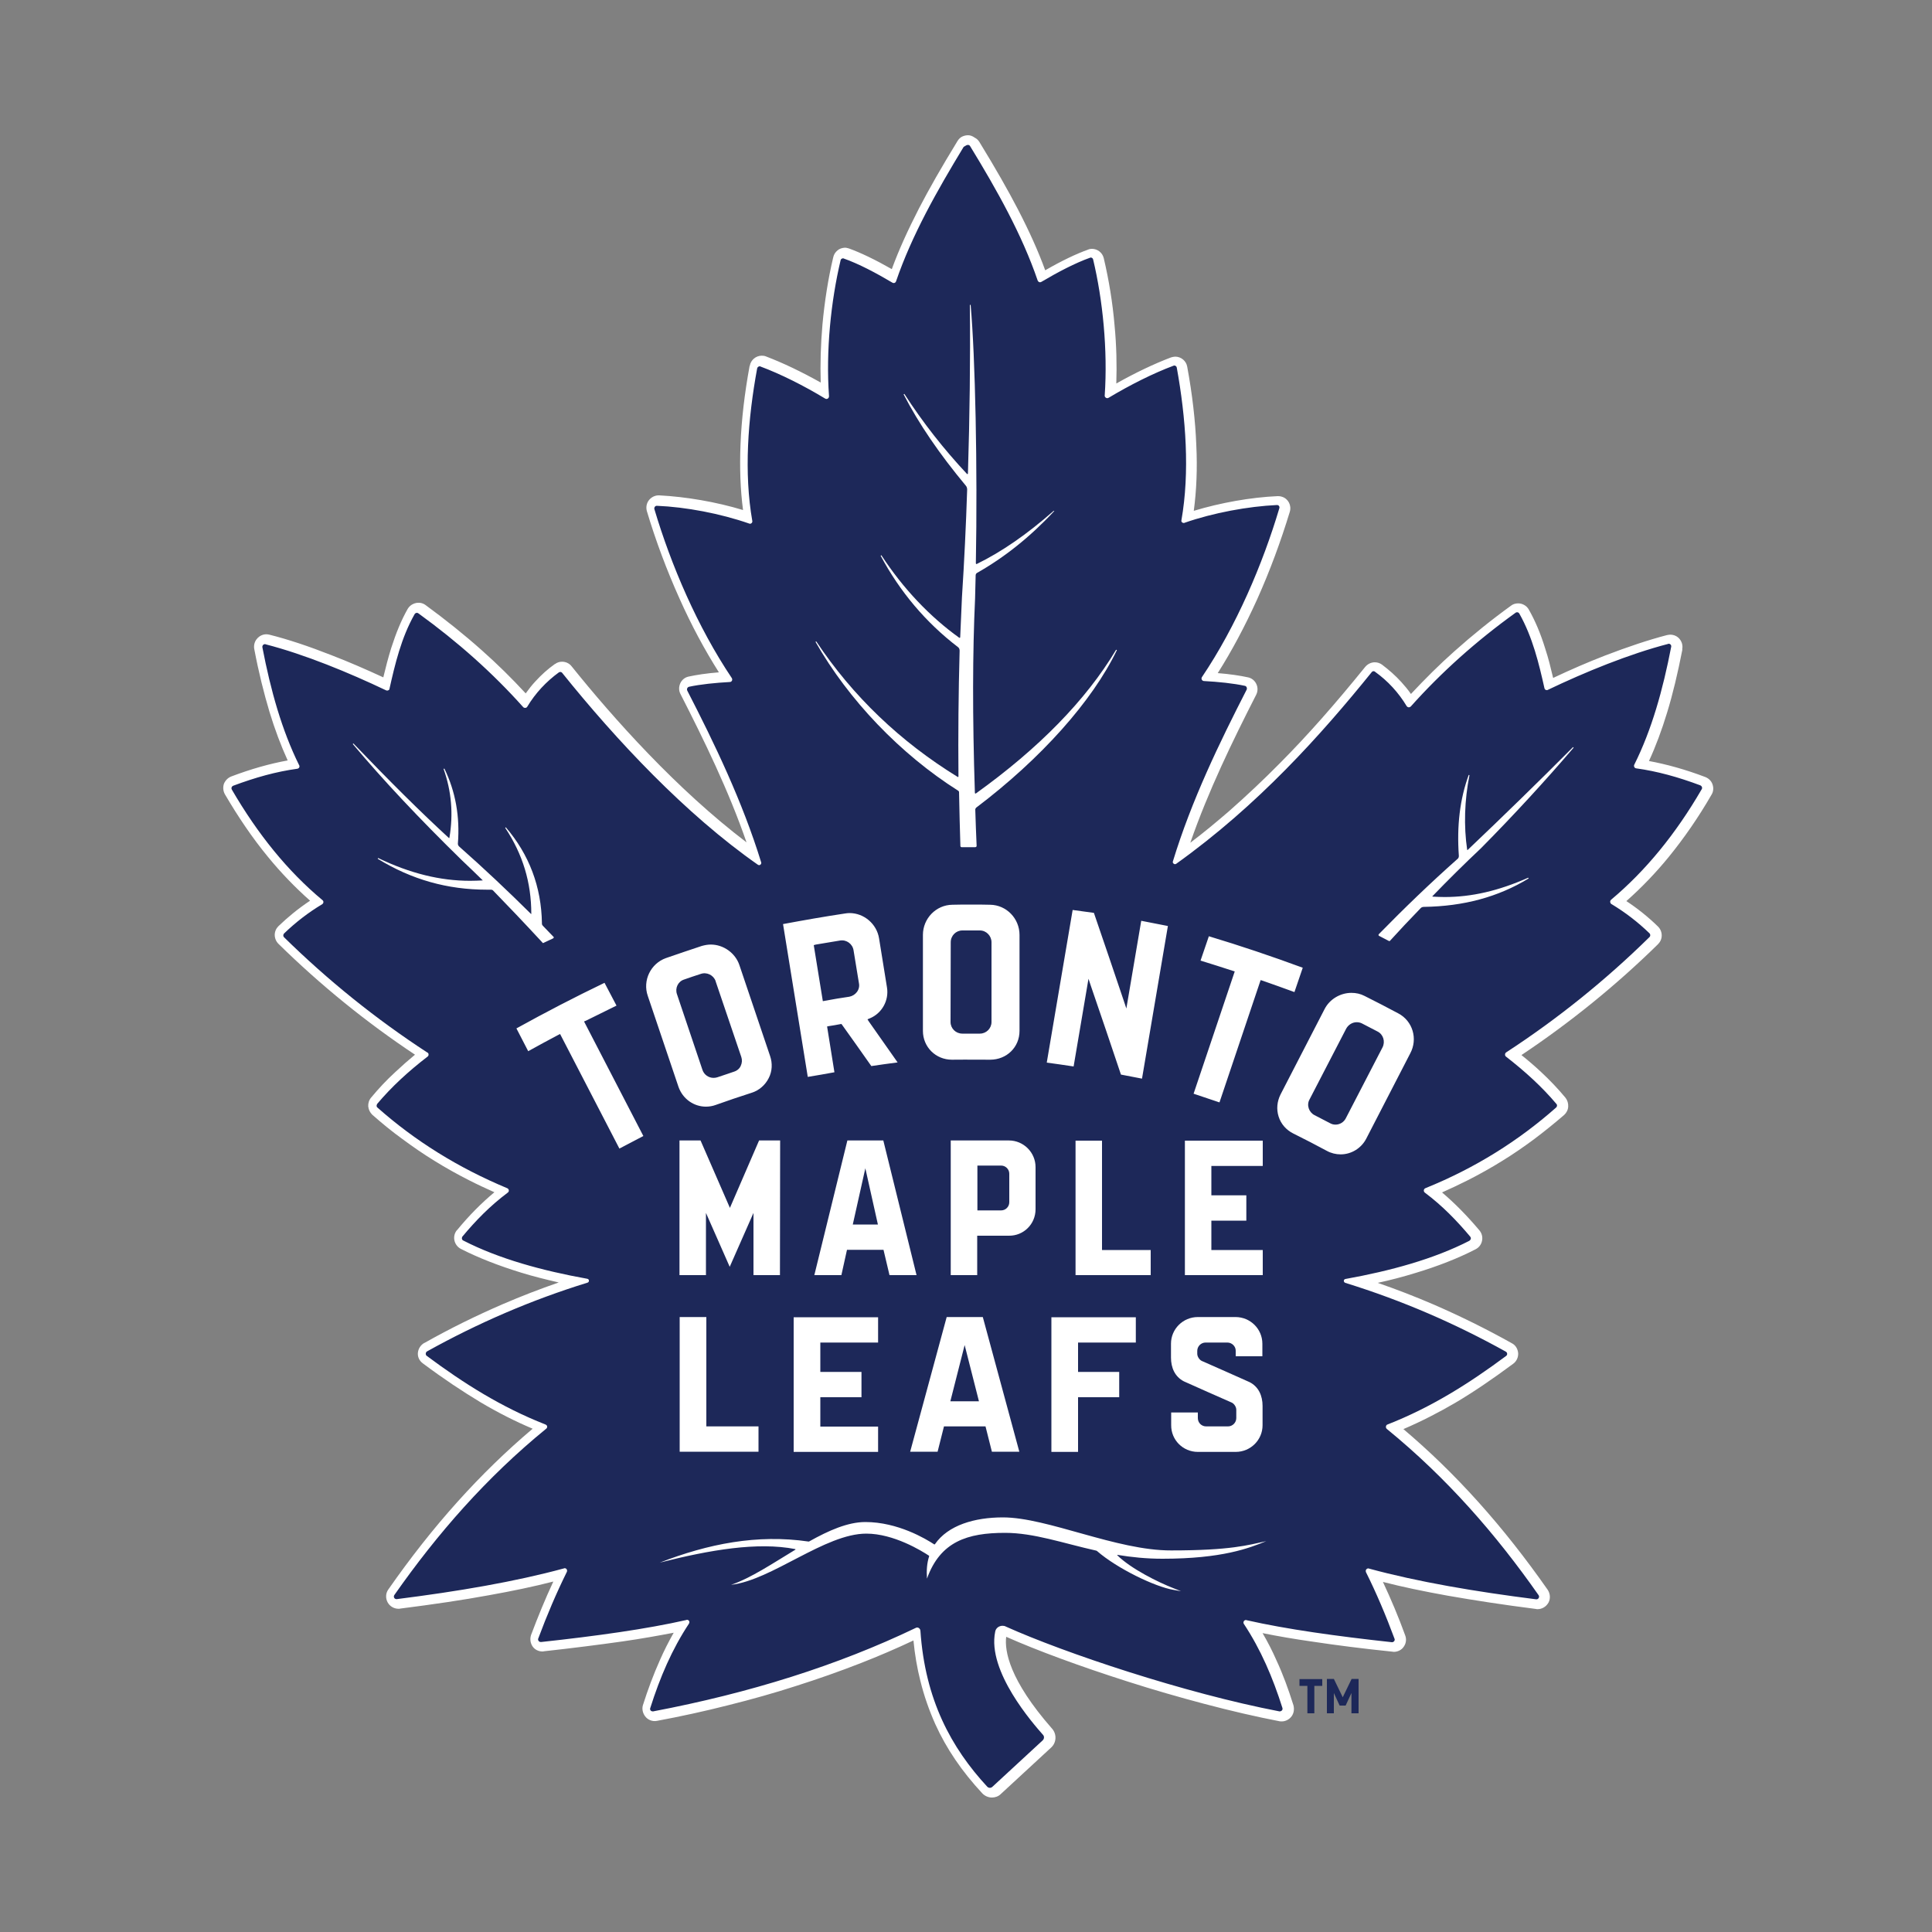
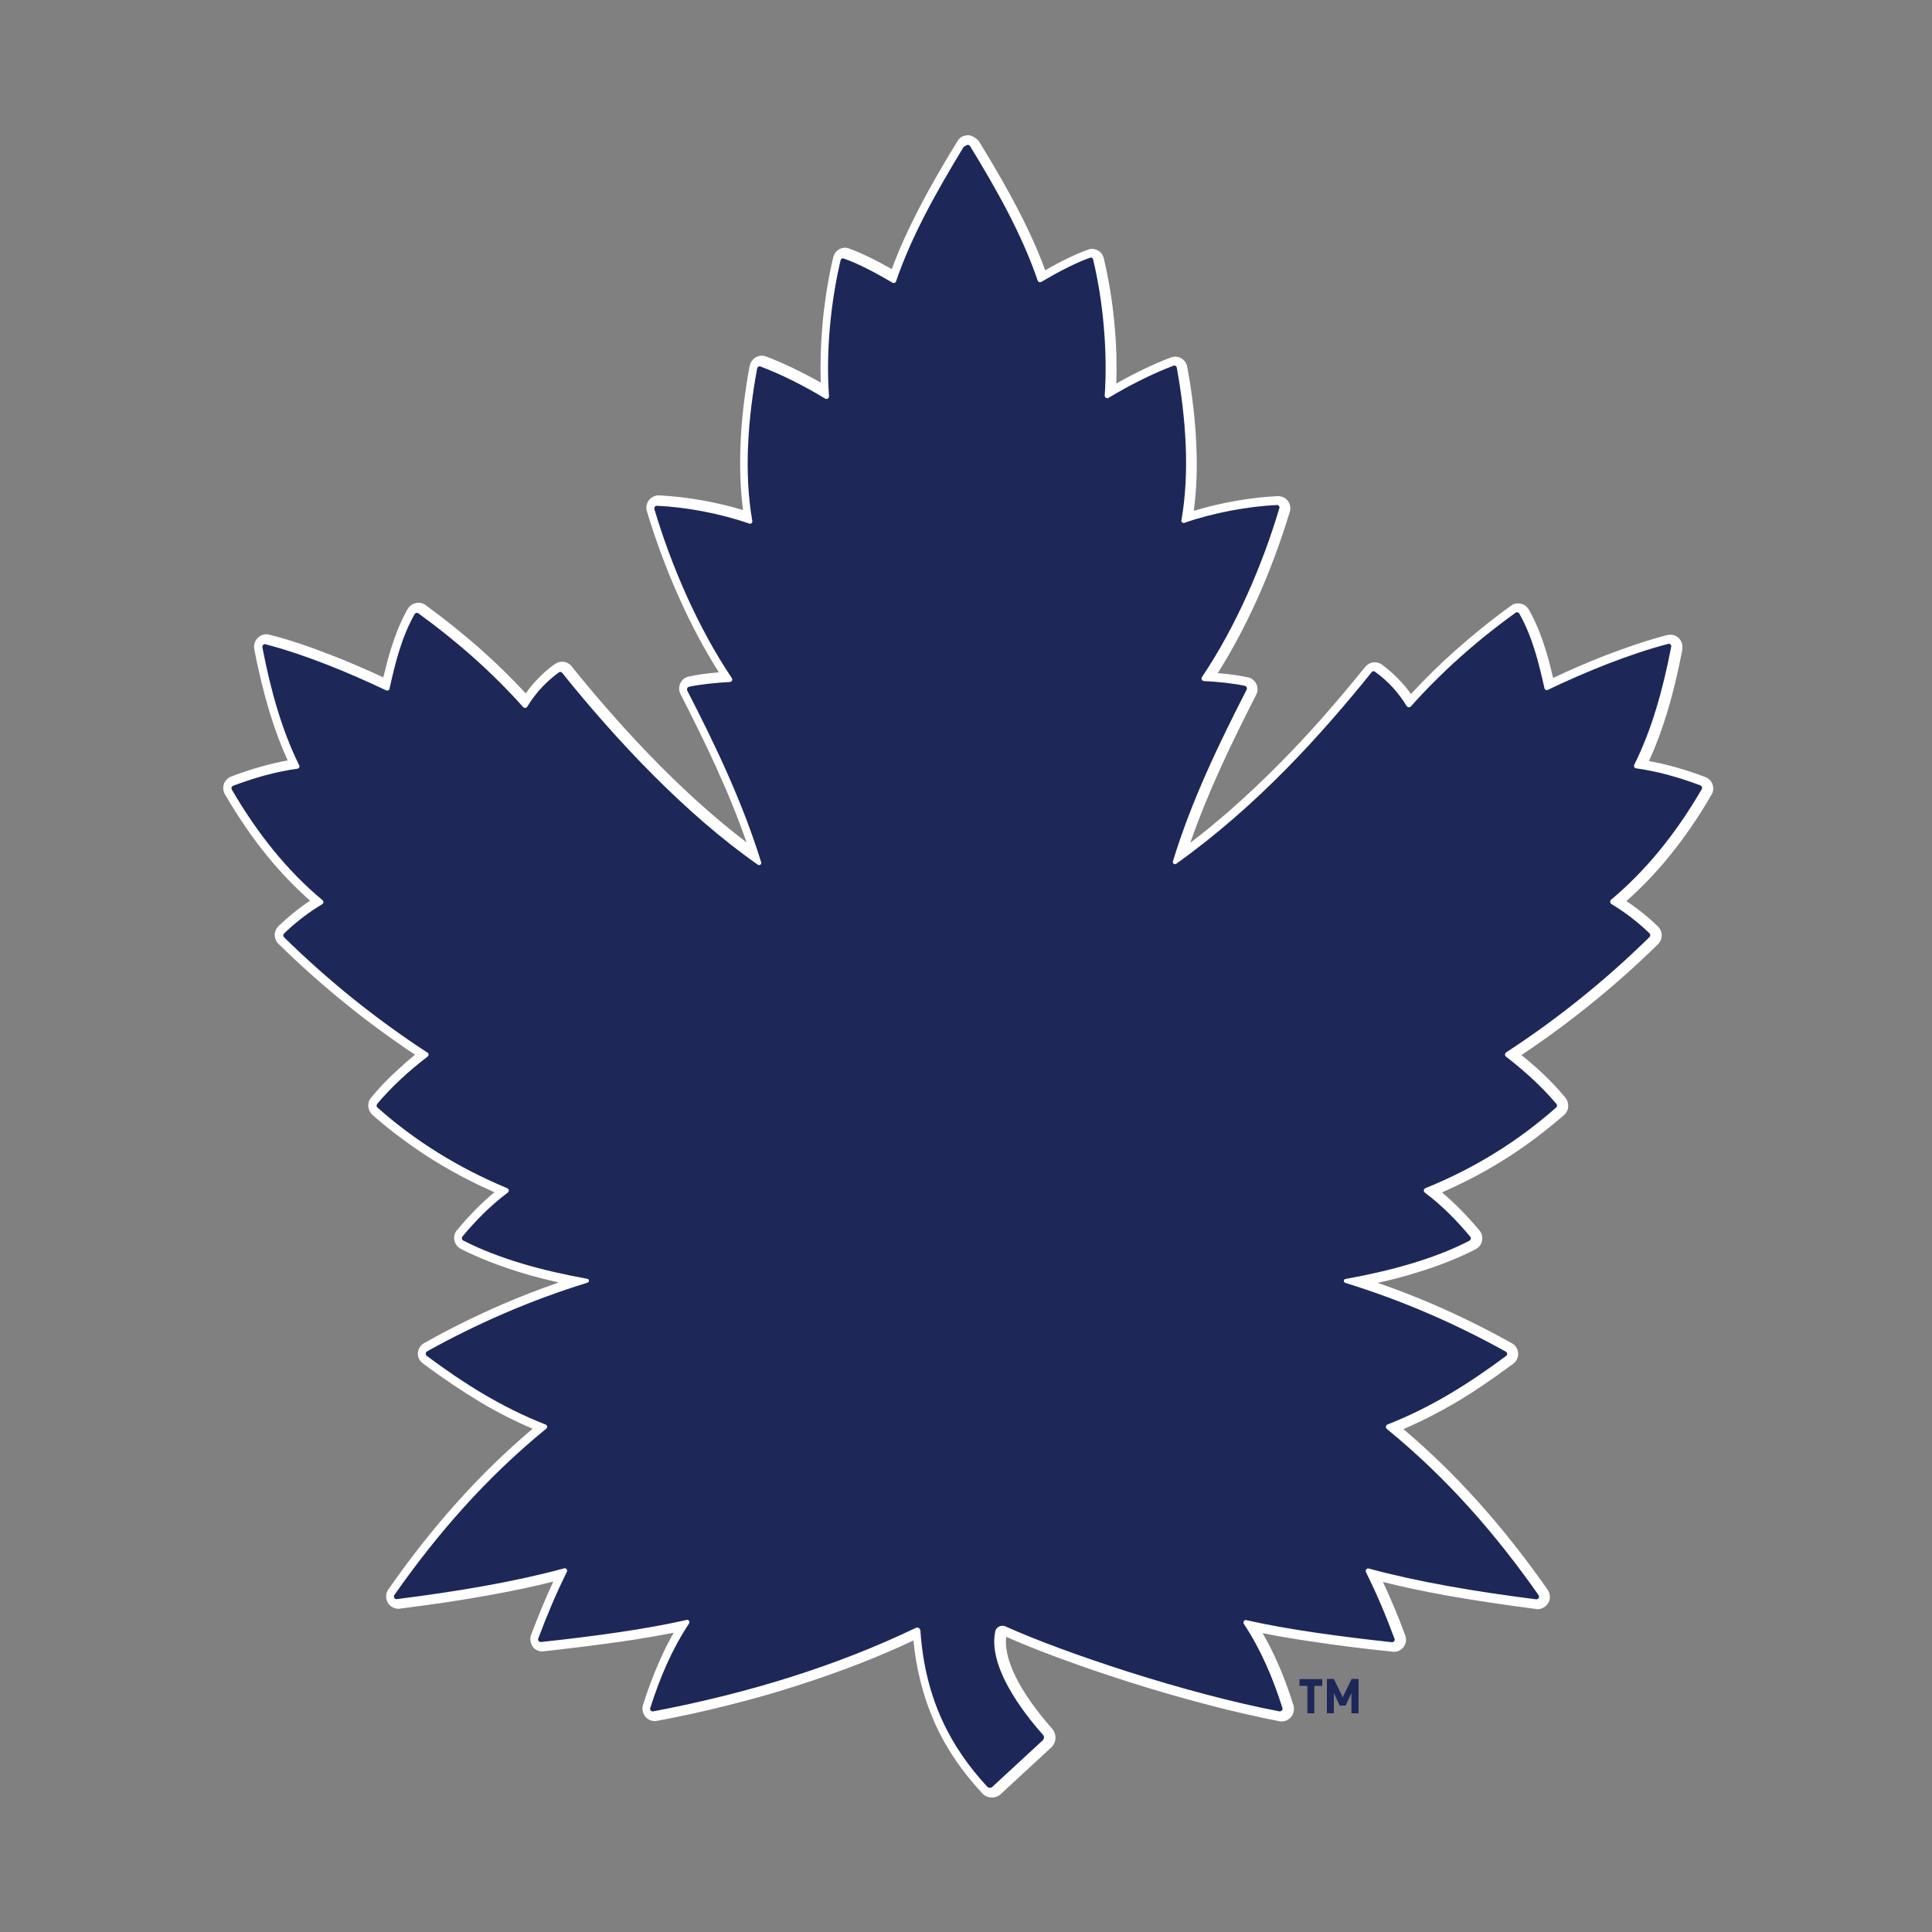
<svg xmlns="http://www.w3.org/2000/svg" version="1.1" id="Layer_1" x="0px" y="0px" viewBox="0 0 1000 1000" style="enable-background:new 0 0 1000 1000;" xml:space="preserve">
  <rect x="0" y="0" width="1000" height="1000" fill="#808080" stroke="none" />
  <style type="text/css">
	.st0{fill:#1D2859;}
	.st1{fill:#FFFFFF;}
</style>
  <g>
-     <path class="st0" d="M518.1,603.4h-12.3v23.1h12.3c2.3,0,4.2-1.9,4.2-4.2v-14.7C522.4,605.4,520.5,603.5,518.1,603.4   C518.2,603.4,518.1,603.4,518.1,603.4L518.1,603.4z M427,517.9c4.2-0.7,8.4-1.4,12.6-2.1c1.6-0.3,3-1.1,3.9-2.4   c1-1.3,1.3-2.9,1.1-4.5l-2.8-17.1c-0.6-3.3-3.6-5.5-6.9-5.1c-4.2,0.6-8.4,1.3-12.6,2.1l-1,0.2l4.7,29L427,517.9L427,517.9z    M498.2,535.1h9.1c3.3,0,6-2.7,6-6v-41.3c0-3.4-2.7-6.1-6-6.1h-9.1c-3.4,0-6,2.8-6,6.1v41.3C492.1,532.4,494.8,535.1,498.2,535.1   L498.2,535.1z M499.3,696.2l-7.4,29.1h14.8L499.3,696.2L499.3,696.2z M441.4,633.8h13.1l-6.5-29L441.4,633.8L441.4,633.8z    M713,533.9c-2.7-1.4-5.4-2.8-8.1-4.2c-0.8-0.4-1.8-0.6-2.7-0.6c-2.3,0-4.4,1.3-5.4,3.3l-19,36.7c-0.7,1.4-0.9,3-0.4,4.6   s1.5,2.8,3,3.5c2.7,1.4,5.4,2.8,8,4.2c0.9,0.4,1.8,0.7,2.8,0.7c2.2,0,4.3-1.2,5.3-3.2l19-36.7C717.1,539.1,716,535.4,713,533.9   L713,533.9z" />
    <path class="st0" d="M513.2,927.6c-1.2,0-2.4-0.5-3.2-1.4c-10.3-11.1-18.1-22.6-23.8-35.2c-3.2-7-5.7-14.4-7.6-21.9   c-1.9-8-3.2-16.1-3.8-24.2c-19.8,9.4-41.1,17.8-63.6,24.9c-22.5,7.1-46.7,13.2-71.8,18c-0.2,0.1-0.5,0.1-0.7,0.1   c-1.2,0-2.4-0.6-3.1-1.6c-0.7-1-0.9-2.2-0.6-3.4c5.2-16.4,11.1-29.8,18.7-41.8c-18.2,3.9-42,7.5-72.5,10.8h-0.4   c-1.3,0-2.4-0.6-3.1-1.7c-0.7-1-0.9-2.3-0.5-3.5c4-11,8.6-21.8,13.7-32.3c-22.5,6-49.3,10.8-84.1,15.3c-0.2,0-0.3,0.1-0.5,0.1   c-2.1,0-3.9-1.8-3.8-3.9c0-0.8,0.2-1.5,0.7-2.2c23.8-34.1,49.2-62,77.5-85.3c-19.4-7.8-38-18.6-60.1-35c-1.1-0.8-1.7-2-1.5-3.4   c0.1-1.3,0.8-2.4,2-3.1c24.8-13.9,50.9-25.3,77.9-34c-24.1-4.7-43.4-10.9-59-19c-1.1-0.4-1.8-1.4-2-2.6c-0.2-1.1,0.1-2.3,0.8-3.3   c7.4-8.9,14.5-15.9,22.3-22c-12-5-23.6-10.9-34.7-17.8c-11.2-7-21.8-14.9-31.7-23.6c-1.6-1.4-1.8-3.8-0.4-5.4   c6.8-8.1,15-15.9,25.2-23.9c-12.9-8.5-25.4-17.6-37.5-27.3c-12.4-10-24.4-20.6-35.7-31.8c-0.7-0.7-1.1-1.7-1.1-2.8   c0-1,0.4-2,1.1-2.7c5.7-5.6,12-10.5,18.8-14.7c-8.7-7.5-16.8-15.8-24.1-24.8c-7.8-9.5-15.2-20.3-22-32c-0.5-1-0.6-2.2-0.3-3.3   c0.4-1.1,1.2-1.9,2.3-2.4c11.4-4.3,21.9-7.1,32.1-8.7c-7.9-16.2-13.8-35.4-18.6-60.1c-0.2-1.1,0.1-2.3,0.8-3.2   c0.7-0.9,1.8-1.4,2.9-1.4c0.3,0,0.6,0.1,1,0.1h0.1c23.1,6,47.8,17,61.4,23.4c3-13.3,6.5-26.2,13-37.7c0.7-1.2,2-2,3.4-2   c0.8,0,1.6,0.3,2.2,0.7c10.1,7.3,19.7,15.1,29,23.3c8.6,7.7,16.8,15.9,24.5,24.4c4.3-6.7,9.8-12.5,16.2-17.1   c0.7-0.5,1.4-0.7,2.2-0.7c1.2,0,2.2,0.5,3,1.4c23.1,28.7,58.5,68.3,97.4,96.4c-9.5-29.8-23.3-58.2-36.9-84.6   c-0.5-1-0.6-2.3-0.1-3.4c0.5-1.1,1.4-1.8,2.6-2.1c4.9-1.1,11.5-1.9,19.6-2.4c-15.7-24-29.7-54.5-39.2-86.5   c-0.3-1.1-0.1-2.4,0.6-3.3c0.7-1,1.8-1.5,3-1.5h0.2c14.8,0.6,32.1,3.9,46.5,8.6c-1.8-11.4-2.4-24-1.9-37.6   c0.5-12.6,2.1-26.2,4.7-40.2c0.3-1.8,1.9-3.2,3.7-3.2c0.5,0,0.9,0.1,1.3,0.3c9.8,3.7,21.1,9.2,31.9,15.6   c-0.6-10.8-0.4-22.3,0.6-34.2c1.1-11.9,3-23.9,5.5-34.6c0.5-2,2.5-3.3,4.5-2.8c0.1,0,0.2,0.1,0.3,0.1c6.7,2.3,14.9,6.3,24.4,11.9   c8.4-24.1,21.7-47.3,34.8-68.6c0.7-1.2,1.9-1.9,3.3-1.9c1.3,0,2.6,0.7,3.3,1.9c8.5,13.8,14.6,24.5,19.8,34.6   c6.3,12.2,11.3,23.4,15,34c9.5-5.6,17.7-9.7,24.4-12c0.4-0.2,0.8-0.2,1.2-0.2c1.7,0,3.2,1.2,3.6,2.9c2.6,10.7,4.5,22.7,5.5,34.6   c1.1,11.9,1.3,23.4,0.6,34.2c10.9-6.5,22.1-11.9,31.9-15.6c0.4-0.2,0.9-0.3,1.3-0.3c1.9,0,3.4,1.3,3.7,3.1   c2.6,14,4.2,27.6,4.7,40.2c0.6,13.5-0.1,26.1-1.9,37.6c14.5-4.7,31.7-8,46.5-8.6h0.2c1.2,0,2.3,0.6,3,1.5c0.7,1,0.9,2.2,0.6,3.3   c-9.5,31.9-23.5,62.5-39.3,86.4c8.2,0.5,14.7,1.3,19.6,2.5c1.1,0.3,2.1,1,2.6,2.1c0.5,1.1,0.5,2.3-0.1,3.4   c-13.5,26.4-27.3,54.8-36.8,84.5c42.4-31,74.2-67.6,97.3-96.3c0.7-0.9,1.8-1.4,2.9-1.4c0.8,0,1.5,0.3,2.2,0.7   c6.6,4.7,11.8,10.3,16.2,17.1c7.7-8.6,15.9-16.7,24.5-24.4c9.3-8.2,18.9-16,29-23.3c1.8-1.3,4.2-0.9,5.5,0.9   c0.1,0.1,0.1,0.2,0.2,0.3c6.6,11.6,9.9,24.4,13,37.7c13.5-6.4,38.4-17.3,61.4-23.4c0.3-0.1,0.6-0.1,1-0.1c1.1,0,2.2,0.5,3,1.4   c0.7,0.9,1,2.1,0.8,3.2c-4.8,24.7-10.7,43.9-18.6,60.1c10.1,1.6,20.6,4.4,32.1,8.7c1.1,0.4,1.9,1.2,2.3,2.3   c0.4,1.1,0.3,2.2-0.3,3.3l0.1,0.2c-6.8,11.7-14.2,22.5-22,32c-7.5,9.2-15.6,17.5-24.2,24.8c6.8,4.2,13.1,9.1,18.8,14.7   c0.7,0.7,1.2,1.7,1.2,2.7c0,1-0.4,2-1.1,2.8c-11.4,11.2-23.3,21.8-35.7,31.8c-12,9.7-24.6,18.8-37.5,27.3   c10.2,8,18.4,15.8,25.2,23.9c1.3,1.6,1.2,4-0.4,5.3c-9.9,8.8-20.5,16.7-31.7,23.6c-11.1,6.9-22.7,12.8-34.7,17.8   c7.8,6.1,14.9,13.1,22.3,22c0.7,0.9,1,2.1,0.8,3.3c-0.2,1.2-1,2.1-2,2.6c-15.6,8-34.9,14.2-59,19c27,8.8,52.6,19.9,77.9,34   c1.1,0.6,1.9,1.8,2,3.1c0.1,1.3-0.5,2.6-1.5,3.4c-22.1,16.4-40.7,27.3-60.1,35c28.3,23.3,53.6,51.2,77.5,85.3   c0.8,1.2,0.9,2.7,0.3,4c-0.7,1.3-2,2.1-3.4,2.1c-0.2,0-0.3,0-0.5-0.1c-34.8-4.4-61.7-9.3-84.1-15.3c4.8,9.8,9.4,20.7,13.7,32.3   c0.4,1.2,0.3,2.5-0.5,3.5c-0.7,1-1.9,1.6-3.2,1.7h-0.4c-30.5-3.3-54.3-6.8-72.5-10.8c7.5,12,13.5,25.3,18.7,41.8   c0.4,1.2,0.2,2.4-0.6,3.4c-0.7,1-1.9,1.5-3,1.5c-0.3,0-0.5,0-0.7-0.1c-28.9-5.5-58.4-14.2-78.1-20.5c-25-7.9-48.3-16.5-64-23.6   c-0.2-0.1-0.4-0.1-0.6-0.1c-0.7,0-1.2,0.4-1.4,1.1c-1.7,8,1.2,18.1,8.4,30.2c5.9,9.8,13,17.9,15.6,21l0.1,0.1   c1.6,1.8,1.4,4.6-0.3,6.2l-26.1,24.1C515.4,927.2,514.3,927.6,513.2,927.6L513.2,927.6z" />
    <path class="st1" d="M501,75c0.4,0,0.9,0.2,1.1,0.6c14,22.9,26.9,45.9,35,69.6c0.2,0.5,0.7,0.9,1.2,0.9c0.2,0,0.5-0.1,0.7-0.2   c8.6-5.1,17.6-9.8,25.2-12.5c0.2-0.1,0.3-0.1,0.4-0.1c0.5,0,1.1,0.4,1.2,1c5,20.9,7.6,46.9,6,70.4c-0.1,0.7,0.5,1.3,1.2,1.4   c0,0,0.1,0,0.1,0c0.2,0,0.4-0.1,0.7-0.2c11-6.6,23.1-12.7,33.6-16.6c0.1-0.1,0.3-0.1,0.4-0.1c0.6,0,1.2,0.4,1.3,1.1   c4.7,26,6.8,54,2.4,79c-0.2,0.8,0.5,1.4,1.2,1.4c0.2,0,0.3,0,0.4-0.1c14.9-5.2,32.9-8.5,47.8-9.2h0.1c0.9,0,1.4,0.8,1.2,1.6   c-8.6,28.9-22.3,61.1-40.1,87.5c-0.5,0.8,0,1.9,1,2c7.5,0.4,15.4,1.2,21.3,2.5c0.8,0.2,1.2,1.1,0.9,1.9   c-14.1,27.5-28.6,57.4-38.2,88.9c-0.3,0.8,0.4,1.5,1.1,1.5c0.2,0,0.4-0.1,0.6-0.2c42.4-30.3,75.1-66.9,101.2-99.2   c0.2-0.3,0.6-0.5,1-0.5c0.3,0,0.5,0.1,0.7,0.3c6.6,4.7,12.2,10.8,16.4,17.8c0.3,0.4,0.7,0.6,1.1,0.6c0.4,0,0.7-0.2,1-0.4   c15.8-17.7,33.9-33.9,54.2-48.5c0.2-0.2,0.5-0.3,0.8-0.3c0.5,0,0.9,0.2,1.2,0.7c6.9,12.2,10.2,26.1,13,38.6c0.1,0.6,0.6,1,1.2,1   c0.2,0,0.4,0,0.5-0.1c19.2-9.2,42.2-18.6,62.3-23.8c0.1-0.1,0.2-0.1,0.3-0.1c0.8,0,1.5,0.7,1.3,1.6c-4.3,22.3-10.1,43-19.1,61   c-0.4,0.8,0.1,1.8,1,1.9c10.9,1.5,21.7,4.5,33.2,8.8c0.7,0.3,1.1,1.1,0.8,1.8c0,0.1-0.1,0.1-0.1,0.2c-13.4,23.1-29,42.2-46.9,57.2   c-0.6,0.5-0.6,1.3-0.2,1.9c0.1,0.1,0.2,0.2,0.3,0.3c7.2,4.3,13.8,9.4,19.8,15.2c0.5,0.5,0.5,1.4,0,1.9c0,0,0,0,0,0   c-22.7,22.3-47.5,42.3-74.2,59.7c-0.6,0.4-0.8,1.2-0.4,1.9c0.1,0.1,0.2,0.2,0.3,0.3c9.9,7.7,18.6,15.6,26.1,24.5   c0.5,0.5,0.4,1.4-0.2,1.9c-19.5,17.2-41.7,31.2-67.6,41.7c-1,0.4-1.1,1.7-0.3,2.3c9.2,6.9,16.6,14.6,23.5,22.8   c0.5,0.6,0.4,1.4-0.2,1.9c-0.1,0.1-0.2,0.1-0.2,0.2c-18.5,9.5-40.9,15.6-64.2,19.8c-1.1,0.2-1.1,1.6-0.1,2   c29.7,9.2,57,21.1,83.1,35.6c0.9,0.5,0.9,1.7,0.2,2.2c-19.1,14.2-38.7,26.6-61.4,35.5c-0.7,0.2-1,1-0.8,1.7   c0.1,0.2,0.2,0.4,0.4,0.6c31,25.3,56.4,54.4,78.6,86.1c0.6,0.9-0.1,2.1-1.1,2.1h-0.2c-31.6-4-61.1-9-86.5-15.9   c-0.1-0.1-0.3-0.1-0.4-0.1c-0.7,0-1.3,0.6-1.3,1.3c0,0.2,0.1,0.4,0.1,0.6c5.4,10.8,10.3,22.4,14.8,34.5c0.3,0.7-0.1,1.5-0.8,1.7   c-0.1,0.1-0.3,0.1-0.4,0.1h-0.2c-28.5-3.1-54.5-6.7-75.2-11.4c-0.1,0-0.2-0.1-0.3-0.1c-0.7,0-1.3,0.6-1.3,1.3   c0,0.3,0.1,0.5,0.2,0.7c8.8,13.3,15,27.8,20,43.6c0.2,0.7-0.2,1.4-0.9,1.6c-0.1,0-0.2,0.1-0.4,0.1h-0.3   c-49-9.4-111.4-30.3-141.6-43.9c-0.5-0.3-1.1-0.4-1.7-0.4c-1.8,0-3.5,1.2-3.8,3.1c-4.2,20.5,19.6,47.5,24.8,53.4   c0.7,0.8,0.6,2-0.2,2.8l-26.1,24.1c-0.8,0.7-1.9,0.6-2.6-0.1c-18.6-20.1-32.2-45-34.6-80.8c-0.1-0.9-0.8-1.6-1.7-1.6   c-0.3,0-0.5,0.1-0.7,0.2c-40.4,19.4-85.9,33.7-135.9,43.2h-0.3c-0.8,0-1.4-0.6-1.3-1.4c0-0.1,0-0.2,0.1-0.4   c5-15.8,11.2-30.3,20-43.6c0.4-0.6,0.3-1.4-0.3-1.8c-0.2-0.1-0.5-0.2-0.7-0.2c-0.1,0-0.2,0-0.3,0.1c-20.7,4.7-46.6,8.3-75.2,11.4   h-0.2c-0.8,0-1.4-0.6-1.4-1.4c0-0.1,0-0.3,0.1-0.4c4.5-12.1,9.4-23.6,14.8-34.5c0.4-0.9-0.2-1.9-1.1-1.9c-0.1,0-0.2,0-0.4,0.1   c-25.4,6.9-54.8,11.9-86.5,15.9h-0.2c-1.1,0-1.7-1.2-1.1-2.1c22.2-31.7,47.6-60.8,78.6-86.1c0.6-0.4,0.7-1.3,0.2-1.8   c-0.2-0.2-0.4-0.3-0.6-0.4c-22.7-8.9-42.2-21.2-61.4-35.5c-0.6-0.4-0.7-1.3-0.3-1.9c0.1-0.2,0.3-0.3,0.4-0.4   c26.4-14.7,54.2-26.7,83.1-35.6c1-0.3,1-1.8-0.1-2c-23.3-4.2-45.7-10.3-64.2-19.8c-0.7-0.3-0.9-1.1-0.6-1.8c0-0.1,0.1-0.2,0.1-0.2   c6.9-8.3,14.3-15.9,23.5-22.8c0.9-0.6,0.7-1.9-0.3-2.3c-25.4-10.6-47.7-24.5-67.1-41.7c-0.6-0.4-0.6-1.3-0.2-1.8c0,0,0,0,0-0.1   c7.5-8.9,16.2-16.9,26.1-24.5c0.6-0.4,0.7-1.3,0.3-1.8c-0.1-0.1-0.2-0.3-0.4-0.3c-26.7-17.4-51.5-37.4-74.2-59.7   c-0.5-0.5-0.5-1.3,0-1.9c6-5.8,12.6-10.9,19.8-15.2c0.6-0.4,0.8-1.2,0.4-1.8c-0.1-0.1-0.2-0.2-0.3-0.3   c-17.9-14.9-33.4-34-46.9-57.2c-0.4-0.7-0.2-1.5,0.5-1.9c0.1,0,0.1-0.1,0.2-0.1c11.5-4.3,22.2-7.3,33.2-8.8   c0.7-0.1,1.2-0.7,1.1-1.4c0-0.2-0.1-0.3-0.2-0.5c-8.9-18-14.7-38.6-19-61c-0.1-0.7,0.3-1.4,1.1-1.6c0.1,0,0.2,0,0.3,0   c0.1,0,0.2,0,0.3,0.1c20.2,5.2,43.2,14.7,62.3,23.8c0.6,0.3,1.3,0.1,1.7-0.4c0.1-0.1,0.1-0.2,0.1-0.4c2.8-12.5,6.1-26.5,13-38.6   c0.2-0.4,0.7-0.7,1.2-0.7c0.3,0,0.5,0.1,0.8,0.3c20.3,14.7,38.4,30.8,54.2,48.5c0.3,0.3,0.6,0.4,1,0.4c0.4,0,0.9-0.2,1.1-0.6   c4.2-7,9.8-13,16.4-17.8c0.2-0.1,0.5-0.2,0.7-0.2c0.4,0,0.8,0.2,1,0.5c27.8,34.6,63.8,73.1,101.3,99.3c0.2,0.1,0.4,0.2,0.6,0.2   c0.7,0,1.3-0.7,1.1-1.4c-9.7-31.5-24.1-61.4-38.3-89c-0.3-0.7,0-1.5,0.6-1.8c0.1,0,0.2-0.1,0.2-0.1c5.9-1.3,13.9-2.1,21.3-2.5   c0.7,0,1.2-0.6,1.2-1.3c0-0.2-0.1-0.5-0.2-0.7c-17.8-26.5-31.5-58.6-40.1-87.5c-0.2-0.8,0.4-1.7,1.2-1.7h0.1   c14.9,0.6,32.9,4,47.8,9.2c0.1,0,0.3,0.1,0.4,0.1c0.7,0,1.3-0.6,1.2-1.4c-4.4-25-2.3-53,2.5-79c0.1-0.6,0.7-1.1,1.3-1.1   c0.2,0,0.3,0,0.4,0.1c10.5,3.9,22.6,10,33.5,16.6c0.2,0.1,0.4,0.2,0.7,0.2c0.7,0,1.3-0.6,1.3-1.4c-1.7-23.5,1-49.4,6-70.4   c0.1-0.6,0.6-0.9,1.2-1c0.2,0,0.3,0,0.4,0.1c7.7,2.7,16.6,7.4,25.2,12.5c0.2,0.1,0.4,0.2,0.7,0.2c0.5,0,1-0.3,1.2-0.9   c8.1-23.7,21.1-46.7,35-69.6C500.1,75.2,500.5,75,501,75 M501,70c-1.1,0-2.1,0.3-3,0.7c-1,0.5-1.8,1.3-2.4,2.3   c-8.5,13.9-14.6,24.6-19.9,34.8c-5.8,11.3-10.5,21.6-14.1,31.5c-8.6-4.9-16.1-8.5-22.2-10.7c-0.7-0.2-1.4-0.4-2.1-0.4   c-1.4,0.1-2.8,0.5-3.8,1.4c-1.1,0.9-1.9,2.1-2.2,3.5c-2.6,10.8-4.5,22.9-5.6,34.9c-0.9,10.3-1.2,20.4-0.9,30   c-9.8-5.5-19.6-10.2-28.3-13.5c-0.7-0.3-1.4-0.4-2.2-0.4c-3,0-5.7,2.2-6.2,5.2l-0.1,0.1c-2.6,14.1-4.2,27.8-4.7,40.5   c-0.5,12.2-0.1,23.6,1.3,34.1c-13.8-4.2-29.6-6.9-43.4-7.6h-0.3c-2,0-3.9,1-5.1,2.6c-1.2,1.6-1.5,3.6-1,5.5   c4.6,15.4,10.3,30.6,16.9,45.3c6.2,13.9,13.1,26.7,20.4,38.2c-6.3,0.5-11.6,1.3-15.7,2.2c-1.9,0.4-3.5,1.7-4.3,3.5   c-0.8,1.8-0.8,3.8,0.1,5.5c12.3,24.1,24.9,49.9,34.2,76.8c-36.2-27.5-68.9-64.2-90.6-91.2c-1.2-1.5-3-2.3-4.9-2.3   c-1.3,0-2.6,0.4-3.6,1.2h-0.1c-3.7,2.6-7,5.6-10.1,9c-1.8,1.9-3.4,4-5,6.2c-7.2-7.8-14.7-15.2-22.6-22.2   c-9.3-8.3-19.1-16.1-29.2-23.5c-2.8-2.1-6.8-1.4-8.9,1.4c-0.1,0.2-0.3,0.4-0.4,0.6c-3.3,5.8-6,12.4-8.5,20.2   c-1.6,5.1-2.9,10.2-4.1,15.2c-8.9-4.1-17.8-8-26.9-11.5c-11.7-4.6-22.5-8.2-32.1-10.6c-0.5-0.1-1-0.2-1.5-0.2   c-3.5,0-6.4,2.9-6.4,6.4c0,0.4,0,0.8,0.1,1.2c2.3,12.2,5,22.9,7.9,32.6c2.8,9.2,5.9,17.4,9.4,25.1c-9.3,1.7-18.9,4.4-29.2,8.3   c-1.8,0.7-3.1,2.1-3.8,3.8c-0.6,1.8-0.4,3.8,0.5,5.4c6.9,11.8,14.3,22.7,22.2,32.3c6.7,8.2,14,15.8,21.9,22.8   c-5.9,3.9-11.3,8.3-16.4,13.2c-1.2,1.2-1.9,2.8-1.9,4.5c0,1.7,0.7,3.4,1.9,4.6c21.7,21.3,45.4,40.6,70.7,57.4   c-3.5,2.9-6.9,5.9-10.2,9c-4.5,4.1-8.6,8.5-12.5,13.2c-1.1,1.3-1.6,2.9-1.5,4.6c0.2,1.7,0.9,3.1,2.1,4.3c5,4.4,10.1,8.6,15.5,12.5   c5.4,4,10.9,7.8,16.6,11.3c5.8,3.6,11.7,6.9,17.8,10c4.3,2.2,8.8,4.3,13.3,6.3c-6.7,5.6-13,11.9-19.4,19.7v-0.1   c-1.2,1.5-1.7,3.4-1.3,5.3c0.4,1.9,1.6,3.5,3.3,4.4c9,4.6,19.5,8.7,31.2,12.3c6.1,1.9,12.6,3.5,19.5,5.1   c-9.8,3.4-19.4,7.1-28.9,11.2c-13.9,6-27.5,12.7-40.6,20.1h-0.1c-1.9,1.1-3.1,3-3.3,5.1c-0.2,2.2,0.8,4.2,2.6,5.5   c10.7,8,20.5,14.5,29.8,20.1c9.1,5.4,18,9.9,27,13.7c-27.1,22.9-51.7,50.2-74.7,83.2c-1.4,1.9-1.5,4.5-0.4,6.6   c1.1,2.1,3.3,3.4,5.7,3.4c0.3,0,0.5,0,0.9-0.1c17.2-2.2,32.2-4.4,45.8-6.9c12.3-2.2,23.3-4.5,33.4-7.1c-4.2,9-8,18.3-11.5,27.6   c-0.7,2-0.4,4.2,0.7,5.9s3.1,2.7,5.2,2.7c0.2,0,0.5,0,0.7-0.1c15.4-1.7,28.7-3.4,40.7-5.1c9.8-1.4,18.6-3,26.5-4.5   c-2.6,4.6-5,9.3-7.1,14.1c-3.4,7.6-6.3,15.4-8.8,23.3c-0.6,1.9-0.2,4,1,5.7c1.4,2,3.9,3,6.3,2.5c12.4-2.3,24.7-5,36.9-8.1   c12-3,23.8-6.3,35.2-10c11.3-3.6,22.4-7.5,33.4-11.8c9.2-3.6,18.3-7.5,27.2-11.7c0.7,7.3,1.9,14.3,3.6,21   c1.9,7.7,4.5,15.1,7.7,22.3c5.8,12.8,13.8,24.5,24.3,35.8c1.3,1.4,3.2,2.2,5,2.2c1.7,0,3.4-0.6,4.6-1.8l26.1-24.1   c1.3-1.2,2.1-2.9,2.2-4.7c0.1-1.8-0.5-3.6-1.7-5l-0.1-0.1c-22.1-25.2-24.6-40.2-23.7-47.5c15.7,7,38.5,15.4,63,23.2   c13.1,4.2,26.3,8,39.5,11.5c14,3.7,27,6.7,38.9,9c0.4,0.1,0.8,0.1,1.2,0.1c2,0,3.9-1,5.1-2.6c1.2-1.6,1.5-3.7,1-5.7   c-2.7-8.6-5.5-16.2-8.8-23.3c-2.1-4.8-4.5-9.5-7.2-14.1c7.9,1.6,16.6,3.1,26.5,4.5c11.9,1.8,25.3,3.5,40.7,5.1   c0.2,0,0.5,0.1,0.7,0.1c2.1,0,4.1-1,5.2-2.7c1.2-1.7,1.5-3.9,0.7-5.9c-3.4-9.4-7.3-18.6-11.5-27.6c10.1,2.6,21.2,4.9,33.4,7.1   c13.7,2.4,28.6,4.7,45.8,6.9c0.3,0.1,0.5,0.1,0.8,0.1c2.4,0,4.5-1.3,5.7-3.4c1.1-2.1,0.9-4.6-0.4-6.6c-23.1-33-47.6-60.3-74.7-83.2   c9.3-4,18.3-8.6,27-13.7c9.3-5.5,19-12.1,29.8-20.1c1.8-1.3,2.7-3.4,2.6-5.5c-0.2-2.2-1.3-4.1-3.2-5.1   c-13.2-7.4-26.8-14.1-40.6-20.1c-9.5-4.1-19.1-7.8-28.9-11.2c6.5-1.4,13-3.1,19.5-5.1c11.6-3.5,22.1-7.6,31.2-12.3   c1.7-0.9,2.9-2.4,3.3-4.4c0.4-1.9-0.1-3.8-1.3-5.3c-6.5-7.7-12.8-14.1-19.4-19.7c4.5-2,8.9-4.1,13.3-6.3c6.1-3.1,12-6.4,17.8-10   c5.7-3.5,11.2-7.3,16.6-11.3c5.3-4,10.5-8.2,15.5-12.5c1.2-1.1,2-2.6,2.1-4.3c0.1-1.7-0.4-3.3-1.4-4.6c-3.9-4.7-8.1-9.1-12.5-13.2   c-3.3-3.1-6.8-6.1-10.3-8.9c25.3-16.9,49-36.1,70.7-57.4c1.2-1.2,1.9-2.8,1.9-4.5c0-1.8-0.7-3.4-1.9-4.6c-5-4.9-10.5-9.3-16.4-13.2   c7.9-7,15.2-14.6,21.9-22.8c7.9-9.7,15.4-20.5,22.2-32.3c1-1.6,1.1-3.6,0.5-5.3c-0.6-1.8-2-3.1-3.7-3.8c-10.3-3.9-20-6.6-29.2-8.3   c3.5-7.6,6.6-15.9,9.4-25.1c3-9.8,5.5-20.4,7.9-32.6l-0.1-0.1c0.4-1.9-0.1-3.8-1.3-5.3c-1.2-1.5-3-2.3-4.9-2.3   c-0.5,0-1,0.1-1.5,0.2h-0.1c-9.6,2.5-20.4,6.1-32.1,10.6c-8.8,3.4-17.8,7.3-26.9,11.6c-1.2-5-2.4-10.1-4.1-15.2   c-2.4-7.8-5.2-14.4-8.5-20.2c-1.1-2-3.3-3.2-5.5-3.2c-1.4,0-2.7,0.4-3.7,1.2c-10.1,7.3-19.9,15.2-29.2,23.5   c-7.9,7-15.4,14.5-22.6,22.2c-1.5-2.2-3.2-4.2-5-6.2c-3-3.3-6.4-6.3-10-9c-1.1-0.8-2.4-1.2-3.7-1.2c-1.9,0-3.7,0.9-4.9,2.3   c-15.8,19.5-29.8,35.4-44.2,49.9c-8.5,8.6-17.3,16.9-26.4,24.9c-6.5,5.6-13.1,11.1-20,16.3c9.3-26.8,21.8-52.5,34.1-76.6   c0.9-1.8,0.9-3.8,0.1-5.5c-0.8-1.8-2.4-3.1-4.3-3.5c-4.1-0.9-9.4-1.7-15.7-2.2c7.3-11.5,14.1-24.3,20.4-38.2   c6.6-14.7,12.2-29.9,16.9-45.3c1-3.3-0.8-6.8-4.1-7.8c-0.6-0.2-1.2-0.3-1.9-0.3h-0.3c-13.8,0.6-29.5,3.4-43.4,7.6   c1.4-10.5,1.9-21.9,1.3-34.1c-0.5-12.7-2.1-26.4-4.7-40.5c-0.5-3-3.2-5.2-6.2-5.2c-0.7,0-1.5,0.2-2.2,0.4   c-8.7,3.3-18.6,8-28.3,13.5c0.3-9.6,0.1-19.6-0.9-30c-1-11.8-2.9-23.4-5.6-34.9c-0.7-2.8-3.2-4.8-6.1-4.8c-0.7,0-1.4,0.1-2,0.4   c-6.2,2.2-13.7,5.8-22.2,10.7c-3.6-9.9-8.3-20.3-14.1-31.5c-5.3-10.2-11.4-20.9-19.9-34.8c-0.6-1-1.4-1.8-2.4-2.3   C503.2,70.3,502.1,70,501,70L501,70z" />
    <path class="st0" d="M638.2,502.5c-5.6-1.8-11.1-3.6-16.7-5.3l4.3-12.6c16.4,5,32.6,10.4,48.6,16.3l-4.3,12.6c-5.5-2-11-4-16.5-5.9   l-1-0.3l-21.3,63.3c-4.4-1.5-8.9-3-13.3-4.5l21.3-63.3L638.2,502.5L638.2,502.5z M613.3,590.3h40.3v13.1H627v15.2h18.1v13.1H627   V647h26.6V660h-40.3L613.3,590.3L613.3,590.3z M606.1,731.1h13.8v2.9c0,2.3,1.9,4.3,4.3,4.3h11.3c2.3,0,4.3-1.9,4.3-4.3v-4.3   c0-1.6-1.1-3.1-2.3-3.7c-0.3-0.2-24.8-11-24.8-11c-4.6-2.3-6.7-7.1-6.7-12.3v-7.2c0-7.6,6.2-13.8,13.9-13.8h19.6   c7.7,0,13.9,6.2,13.9,13.8v6.5h-13.8V699c0-2.3-1.9-4.2-4.3-4.2h-11.3c-2.4,0-4.3,1.9-4.3,4.3v1.5c0,1.6,1.1,3.1,2.3,3.7   c0.3,0.2,24.8,11,24.8,11c4.6,2.3,6.7,7.1,6.7,12.3v10c0,7.6-6.2,13.8-13.9,13.8H620c-7.7,0-13.9-6.2-13.9-13.8L606.1,731.1   L606.1,731.1z M583,522.1l7.7-45.4c4.6,0.9,9.2,1.8,13.8,2.7l-13.4,79c-3.6-0.7-7.3-1.4-10.9-2.1c-5.1-15.1-10.3-30.5-15.5-45.7   l-1.3-3.9l-7.7,45.4c-4.6-0.7-9.3-1.4-13.9-2l13.4-79c3.7,0.5,7.4,1,11,1.6c5.2,15,10.4,30.4,15.5,45.6L583,522.1L583,522.1z    M579.4,710.1v13.1H558v28.3h-13.8v-69.7h43.7v13.1H558v15.2L579.4,710.1L579.4,710.1z M556.7,660v-69.7h13.7V647h25.2V660H556.7   L556.7,660z M422.6,332.1c18.9,28.3,43.6,51.9,73.3,70.1c0.1,0.1,0.2,0,0.2-0.1c0,0,0.1-0.1,0.1-0.2c-0.3-21.7-0.1-43.4,0.6-65.1   c0-0.7-0.3-1.4-0.9-1.9c-16.6-12.7-30.2-28.8-40-47.3l0.4-0.2c11.2,17.2,25.2,32,40.3,42.7c0.2,0.1,0.5,0,0.5-0.3   c0.3-7.9,0.5-14.5,0.9-20.6c1.1-18.1,2-36.9,2.7-55.9c0-0.7-0.2-1.3-0.6-1.9c-13.8-16.5-24.3-32.1-32.3-47.4l0.4-0.2   c9.5,14.8,20.3,28.7,32.4,41.4c0.1,0.1,0.2,0.1,0.2,0.1c0.1,0,0.3-0.1,0.3-0.3c0.9-29.3,1.2-58.6,1-87.3h0.4   c2.4,27,3.5,84.4,2.7,133.7c0,0.1,0.1,0.2,0.1,0.3c0.1,0.1,0.3,0.2,0.4,0.1c12.9-6.3,25.9-15.3,39.8-27.5l0.3,0.3   c-12.6,13.5-25.8,24.1-40.1,32.1c-0.4,0.2-0.6,0.6-0.6,1.1c-0.1,4.3-0.2,8.3-0.3,12c-1.3,27.8-1.3,60.7-0.1,100.6   c0,0.3,0.3,0.4,0.5,0.3c32.6-23.3,57.1-48.3,72.6-74.4l0.4,0.2c-12.7,26.4-39.3,56.1-72.9,81.6c-0.3,0.2-0.4,0.5-0.4,0.9   c0.2,6.2,0.5,12.5,0.7,18.8c0,0.2-0.1,0.3-0.2,0.5c-0.1,0.1-0.3,0.2-0.5,0.2h-7.1c-0.3,0-0.6-0.3-0.6-0.6c-0.3-8.9-0.6-18.1-0.7-28   c0-0.3-0.1-0.5-0.4-0.6c-29.9-19-56.8-47.1-73.8-77.1L422.6,332.1L422.6,332.1z M445.9,710.1v13.1h-21.3v15.2h29.9v13.1h-43.7   v-69.7h43.7v13.1h-29.9v15.2L445.9,710.1L445.9,710.1z M438.5,647l-2.9,13.1h-14l17.1-69.7h18.6l17.2,69.7h-14l-2.9-13.1H438.5   L438.5,647z M490,681.7h18.8l18.8,69.7h-14.2l-3.3-13.1h-21.5l-3.4,13.1h-14.2L490,681.7L490,681.7z M477.7,533.6v-49.7   c0-8.5,6.8-15.5,15.2-15.6c3.3-0.1,6.5-0.1,9.8-0.1c3.3,0,6.6,0,9.8,0.1c8.4,0.1,15.2,7.1,15.2,15.6v49.7c0,8.3-6.6,14.9-15.2,14.9   c-10.7-0.1-18.2,0-19.8,0C484.2,548.5,477.7,542,477.7,533.6L477.7,533.6z M522.2,639.7h-16.4V660h-13.7v-69.7h30.1   c7.6,0,13.7,6.1,13.8,13.7c0,0,0,0,0,0.1v21.8C536,633.5,529.9,639.6,522.2,639.7C522.3,639.7,522.3,639.7,522.2,639.7L522.2,639.7   z M437.5,472.9c0.7-0.1,1.5-0.2,2.2-0.2c7.5,0,14,5.6,15.3,13.1l4.1,25.4c1.1,6.7-2.6,13.3-8.9,16l-1.2,0.5l0.7,1.1   c5,7,9.9,14.1,14.9,21.2c-4.5,0.6-9.1,1.2-13.7,1.9c-5.1-7.1-10.1-14.3-15.2-21.3l-0.4-0.5l-0.6,0.1c-1.9,0.3-3.9,0.6-5.8,1l-1,0.2   l3.8,23.7c-4.6,0.8-9.2,1.6-13.8,2.5l-12.8-79.1C416,476.4,426.8,474.5,437.5,472.9L437.5,472.9z M392.6,738.3v13.1h-40.8v-69.7   h13.8v56.6L392.6,738.3L392.6,738.3z M390.2,660v-32.2l-12.3,27.9l-12.3-27.9V660h-13.7v-69.7h10.9l15.2,34.9l15.1-34.9h10.9V660   L390.2,660L390.2,660z M254.9,460.8c-0.2-0.2-0.5-0.4-0.9-0.4H252c-20.5,0-39-5.2-56.7-16l0.2-0.4c16.6,7.9,32.2,11.8,47.6,11.8   c2.2,0,4.4-0.1,6.6-0.3c-3.5-3.5-7.1-7-10.7-10.3c-22.5-21.8-41-41.5-56.7-60.2l0.3-0.3c18.6,19.5,34.8,35.5,49.5,49l0.2-0.1   c2-12.4,1-24.1-3-35.7l0.4-0.2c5.8,11.9,8.2,25.1,7,38.9c-0.1,0.5,0.2,1.1,0.6,1.4c12.8,11.3,25.3,22.9,37.3,34.9   c0.1,0,0.1,0,0.1-0.1c0-16.3-4.4-30.8-13.5-44.5l0.3-0.3c12.1,14.1,18.3,30.8,18.7,49.6c0,0.5,0.2,1.1,0.6,1.4   c1.8,1.9,3.6,3.7,5.3,5.5c0.1,0.1,0.2,0.3,0.2,0.5c0.1,0.2-0.1,0.4-0.2,0.5l-4.9,2.3c-0.1,0-0.2,0.1-0.3,0.1   c-0.2,0-0.4-0.1-0.5-0.2C270.8,477.2,262.4,468.3,254.9,460.8L254.9,460.8z M320.6,594.5l-30.7-59.3l-1,0.5   c-5.2,2.7-10.3,5.5-15.5,8.4l-6.1-11.8c14.9-8.3,30.1-16.2,45.5-23.6l6.1,11.8c-5.3,2.5-10.6,5.1-15.8,7.8l-0.9,0.5l30.7,59.3   C328.9,590.2,324.7,592.4,320.6,594.5L320.6,594.5z M344.8,496c6.2-2.2,12.4-4.3,18.6-6.3c1.5-0.5,3.1-0.7,4.6-0.7   c6.6,0,12.6,4.4,14.7,10.6l15.9,47.1c1.3,3.7,1,7.8-0.7,11.4c-1.8,3.6-4.9,6.3-8.8,7.6c-6.2,2-12.4,4.1-18.6,6.3   c-7.7,2.8-16.2-1.1-19-8.8c0-0.1-0.1-0.3-0.1-0.4l-15.9-47.1C332.7,507.6,336.9,498.8,344.8,496L344.8,496z M601.8,806.9   c-8.3,0-16-0.8-23.3-2c-0.1,0-0.2,0.1-0.1,0.2c7.1,6.9,21.2,13.9,29.2,17.1l3.8,1.5l-4-0.7c-9.3-1.5-28.9-10.8-39.5-20.1   c-0.1-0.1-0.3-0.2-0.4-0.2c-17.4-3.9-32.3-9.2-47.2-9.2c-19.4,0-33.4,4.4-40.4,23.7c-0.4-4.3,0.1-8.2,1.1-11.5   c0.1-0.2,0-0.3-0.1-0.4c-3.8-2.5-18.1-11.4-32.4-11.4c-21.4,0-48.9,24-70,26.5c10.2-3.5,21.7-11.1,33.3-18.2   c0.1-0.1,0.1-0.2-0.1-0.3c-19.5-3.8-44.1,0.4-70.1,7c24.9-9.7,50.4-14.8,77-10.9c0.2,0,0.3,0,0.4-0.1c10-5.7,19.9-10,29-10   c16.9,0,31.4,8.8,35.7,11.6c0.1,0.1,0.3,0.1,0.3-0.1c6.7-9.9,20.6-13.9,35.1-13.9c23.1,0,58.7,17.1,87.1,17.1   c31.1,0,39.9-2.8,49.2-4.8C646.7,801.3,632.8,806.9,601.8,806.9L601.8,806.9z M730.1,545.3l-22.8,44.2c-2.5,5-7.6,8.1-13.2,8   c-2.4,0-5-0.6-7.1-1.8c-5.8-3.1-11.6-6.1-17.4-9c-3.6-1.8-6.4-4.9-7.6-8.8c-1.2-3.8-0.9-7.9,1-11.4l22.8-44.2   c2.7-5.2,8-8.4,13.9-8.4c2.4,0,4.6,0.5,6.8,1.6c5.8,2.9,11.7,5.9,17.4,9C731.2,528.5,734,537.7,730.1,545.3L730.1,545.3z    M741.5,464.1c2,0.1,4.1,0.2,6.1,0.2c14.2,0,27.9-3.2,43.3-10l0.2,0.4c-15.8,9.7-33.6,14.5-54.2,14.7c-0.6,0-1.3,0.3-1.7,0.7   c-5.3,5.5-10.5,11.1-15.7,16.7c-0.2,0.2-0.3,0.3-0.5,0.3c-0.1,0-0.2-0.1-0.3-0.1l-5-2.6c-0.2-0.1-0.3-0.2-0.3-0.4   c-0.1-0.2,0-0.3,0.2-0.5c12.5-13,26.2-26.1,40.8-39c0.4-0.4,0.7-1,0.6-1.5c-1.2-15.6,0.5-29.3,5.1-41.9l0.4,0.1   c-2.6,13-3,26.4-1.2,38.6c0,0.1,0.1,0.2,0.2,0.2s0.1,0,0.1-0.1c18.4-17.4,36.6-35.2,54.5-53.2l0.3,0.3   c-15.3,17.9-31.3,35.2-47.9,52c-8.5,8.1-16.9,16.4-25.2,24.9c-0.1,0.1-0.1,0.2-0.1,0.2C741.4,464,741.5,464.1,741.5,464.1   L741.5,464.1z" />
    <path class="st0" d="M369.3,557.9c0.7,0,1.3-0.1,2-0.3c2.8-1,5.7-2,8.6-2.9c1.5-0.5,2.8-1.6,3.5-3c0.7-1.4,0.8-3.1,0.3-4.6   l-13.3-39.2c-0.8-2.5-3.1-4.2-5.8-4.2c-0.6,0-1.3,0.1-1.9,0.3c-2.9,1-5.8,1.9-8.6,2.9c-3.1,1.1-4.8,4.5-3.7,7.7l13.3,39.2   C364.4,556.2,366.7,557.9,369.3,557.9L369.3,557.9z" />
-     <path class="st1" d="M496,409.3c0.2,0.2,0.4,0.4,0.4,0.6c0.2,9.9,0.4,19.1,0.7,28c0,0.3,0.3,0.6,0.6,0.6h7.1c0.2,0,0.3-0.1,0.5-0.2   c0.1-0.1,0.2-0.3,0.2-0.5c-0.3-6.3-0.5-12.6-0.7-18.8c0-0.3,0.2-0.6,0.4-0.9c33.6-25.4,60.2-55.2,72.9-81.6l-0.4-0.2   c-15.6,26.1-40.1,51.1-72.6,74.4c-0.2,0.1-0.5,0-0.5-0.3c-1.3-39.9-1.2-72.8,0.1-100.7c0.1-3.7,0.2-7.7,0.3-12   c0-0.4,0.3-0.9,0.6-1.1c14.3-8.1,27.5-18.6,40.1-32.1l-0.3-0.1c-13.9,12.2-26.9,21.2-39.8,27.5c-0.2,0.1-0.3,0.1-0.4-0.1   c-0.1-0.1-0.1-0.2-0.1-0.3c0.9-49.3-0.3-106.7-2.7-133.7h-0.4c0.3,28.6-0.1,58-1,87.3c0,0.2-0.2,0.3-0.3,0.3c0,0-0.1,0-0.2-0.1   c-12-12.8-22.9-26.7-32.4-41.4l-0.4,0.2c7.9,15.3,18.5,30.8,32.3,47.4c0.4,0.5,0.6,1.2,0.6,1.9c-0.6,18.6-1.5,37.2-2.7,55.8   c-0.3,6.9-0.6,13.8-0.9,20.6c0,0.3-0.3,0.4-0.5,0.3c-15.1-10.8-29.1-25.5-40.3-42.7l-0.4,0.2c10,18.7,23.4,34.6,40,47.3   c0.6,0.4,0.9,1.1,0.9,1.9c-0.6,21.7-0.8,43.4-0.6,65.1c0,0.1-0.1,0.1-0.1,0.2c-0.1,0.1-0.2,0.1-0.2,0.1   c-29.8-18.3-54.5-41.9-73.3-70.2l-0.4,0.2C439.2,362.3,466.1,390.4,496,409.3L496,409.3z M281.1,488.1c0.1,0,0.2,0,0.3-0.1l4.9-2.3   c0.2-0.1,0.3-0.3,0.3-0.4c0.1-0.2,0-0.4-0.2-0.5c-1.7-1.8-3.5-3.6-5.3-5.5c-0.4-0.4-0.7-0.9-0.6-1.5c-0.3-18.8-6.6-35.5-18.7-49.6   l-0.3,0.3c9.1,13.7,13.5,28.3,13.5,44.5c0,0.1-0.1,0.1-0.1,0.1c-12.1-12-24.5-23.7-37.3-35c-0.4-0.4-0.6-0.9-0.6-1.4   c1.1-13.9-1.2-27-7-38.9l-0.4,0.2c4.1,11.6,5.1,23.3,3,35.7l-0.2,0.1c-14.7-13.5-30.8-29.5-49.5-49l-0.3,0.3   c15.7,18.7,34.2,38.4,56.6,60.3c3.3,3.1,6.8,6.5,10.7,10.3c-2.2,0.1-4.4,0.2-6.6,0.2c-15.4,0-31-3.8-47.6-11.8l-0.2,0.4   c17.6,10.8,36.1,16,56.6,16h2.1c0.3,0,0.6,0.1,0.9,0.3c7.4,7.6,15.8,16.4,25.7,27.1C280.7,488,280.9,488.1,281.1,488.1L281.1,488.1   z M766.6,439c17-17.2,33.1-34.7,47.9-52l-0.3-0.3c-17.9,18-36.1,35.7-54.5,53.2c-0.1,0.1-0.1,0.1-0.1,0.1c-0.1,0-0.2-0.1-0.2-0.2   c-1.8-12.2-1.4-25.6,1.2-38.6l-0.4-0.1c-4.6,12.6-6.2,26.4-5.1,41.9c0,0.6-0.2,1.2-0.6,1.5c-14.1,12.5-27.7,25.6-40.8,39   c-0.1,0.1-0.2,0.3-0.2,0.5c0.1,0.2,0.1,0.3,0.3,0.4l5,2.6c0.1,0.1,0.2,0.1,0.3,0.1c0.2,0,0.4-0.1,0.5-0.3   c4.6-5.1,9.8-10.6,15.7-16.7c0.4-0.5,1.1-0.7,1.7-0.7c20.6-0.3,38.4-5.1,54.2-14.7l-0.2-0.4c-15.4,6.8-29.2,10-43.3,10   c-2,0-4.1-0.1-6.1-0.2c-0.1,0-0.2-0.1-0.2-0.1c0-0.1-0.1-0.1,0.1-0.2C749.6,455.4,758,447.1,766.6,439L766.6,439z M519.1,785.4   c-14.6,0-28.4,4-35.2,13.9c-0.1,0.1-0.2,0.1-0.3,0.1c0,0,0,0,0,0c-4.4-2.9-18.9-11.6-35.7-11.6c-9.1,0-19,4.4-29,10   c-0.1,0.1-0.2,0.1-0.4,0.1c-26.6-3.9-52,1.2-77,10.9c26-6.6,50.6-10.8,70.1-7c0.1,0,0.2,0.2,0.1,0.3c-11.6,7-23,14.7-33.3,18.2   c21.1-2.4,48.6-26.5,70-26.5c14.2,0,28.6,8.9,32.4,11.4c0.1,0.1,0.2,0.2,0.1,0.4c-1.1,3.4-1.4,7.1-1.1,11.5   c6.9-19.3,21.1-23.7,40.4-23.7c14.9,0,29.8,5.3,47.2,9.2c0.2,0.1,0.3,0.1,0.4,0.2c10.6,9.2,30.1,18.5,39.5,20.1l4,0.7l-3.8-1.5   c-8-3.1-22.1-10.1-29.2-17.1c-0.1-0.1,0-0.2,0.1-0.2c7.3,1.2,14.9,2,23.3,2c30.9,0,44.9-5.5,53.7-9.1c-9.3,2-18.2,4.8-49.2,4.8   C577.9,802.6,542.2,785.4,519.1,785.4L519.1,785.4z M303.3,528.3c5.2-2.6,10.5-5.2,15.8-7.8l-6.2-11.8   c-15.4,7.4-30.6,15.3-45.6,23.6l6.1,11.8c5.1-2.8,10.3-5.7,15.5-8.4l1-0.5l30.7,59.3c4.1-2.2,8.3-4.3,12.4-6.5l-30.7-59.3   L303.3,528.3L303.3,528.3z M365.4,572.8c1.7,0,3.5-0.3,5.1-0.9c6.1-2.2,12.4-4.3,18.6-6.3c3.8-1.2,7-4,8.8-7.6   c1.8-3.5,2-7.6,0.7-11.4l-15.9-47.1c-2.1-6.2-8.2-10.6-14.8-10.6c-1.6,0-3.1,0.3-4.6,0.7c-6.2,2-12.4,4.2-18.6,6.3   c-7.9,2.8-12.2,11.6-9.4,19.6l15.9,47.1C353.4,568.8,359.1,572.8,365.4,572.8L365.4,572.8z M354.1,507c2.9-1,5.7-2,8.6-2.9   c3.1-1.1,6.6,0.6,7.7,3.7c0,0,0,0.1,0,0.1l13.3,39.2c0.5,1.5,0.4,3.1-0.3,4.6c-0.6,1.4-1.9,2.5-3.5,3c-2.8,1-5.7,1.9-8.6,2.9   c-0.6,0.2-1.3,0.3-2,0.3c-2.6,0-4.9-1.7-5.7-4.1l-13.2-39.2C349.3,511.5,350.9,508,354.1,507L354.1,507z M512.5,548.5   c8.6,0,15.2-6.5,15.2-14.9v-49.7c0-8.5-6.8-15.5-15.2-15.6c-3.3-0.1-6.5-0.1-9.8-0.1c-3.3,0-6.5,0-9.8,0.1   c-8.4,0.1-15.2,7.1-15.2,15.6v49.7c0,8.3,6.6,14.9,15,14.9C494.3,548.5,501.7,548.4,512.5,548.5L512.5,548.5z M492.1,487.7   c0-3.4,2.7-6.1,6-6.1h9.1c3.3,0,6,2.8,6,6.1v41.3c0,3.3-2.7,6-6,6h-9.1c-3.4,0-6.1-2.7-6.1-6L492.1,487.7L492.1,487.7L492.1,487.7z    M488.6,738.3h21.5l3.3,13.1h14.2l-18.9-69.7H490l-18.9,69.7h14.2L488.6,738.3z M499.3,696.2l7.4,29.1h-14.8L499.3,696.2   L499.3,696.2z M536,625.9v-21.8c0-7.6-6.2-13.8-13.8-13.8l0,0h-30.1V660h13.7v-20.4h16.4C529.8,639.7,536,633.6,536,625.9   C536,625.9,536,625.9,536,625.9L536,625.9z M522.4,622.3c0,2.3-1.9,4.2-4.2,4.2h-12.3v-23.2h12.3c2.3,0,4.2,1.9,4.2,4.2V622.3   L522.4,622.3z M351.8,681.7v69.7h40.8v-13.1h-27v-56.6L351.8,681.7L351.8,681.7z M403.8,590.3h-10.9l-15.1,34.9l-15.2-34.9h-10.9   V660h13.7v-32.2l12.3,27.9l12.3-27.9V660h13.7L403.8,590.3L403.8,590.3z M431.9,555l-3.8-23.7l1-0.2c1.9-0.3,3.9-0.6,5.8-1l0.6-0.1   l0.4,0.5c5.1,7.1,10.1,14.2,15.1,21.3c4.5-0.7,9.1-1.3,13.6-1.9c-5-7.1-10-14.2-14.9-21.2l-0.7-1.1l1.2-0.5c6.3-2.6,10-9.3,8.9-16   l-4.1-25.4c-1.2-7.5-7.8-13.1-15.3-13.1c-0.8,0-1.5,0.1-2.2,0.2c-10.7,1.6-21.5,3.5-32.2,5.5l12.8,79.1   C422.7,556.7,427.3,555.8,431.9,555L431.9,555z M422.3,488.9c4.2-0.7,8.4-1.4,12.6-2.1c3.3-0.5,6.4,1.8,6.9,5.1l2.8,17.1   c0.3,1.6-0.1,3.2-1.1,4.5c-1,1.3-2.4,2.1-3.9,2.4c-4.2,0.6-8.4,1.3-12.6,2.1l-1.1,0.2l-4.7-29L422.3,488.9L422.3,488.9z M460.4,660   h14l-17.2-69.7h-18.6L421.5,660h14l2.9-13.1h18.9L460.4,660L460.4,660z M441.4,633.8l6.5-29.1l6.5,29.1L441.4,633.8L441.4,633.8z    M587.9,694.9v-13.1h-43.7v69.7H558v-28.3h21.3v-13.1H558v-15.2L587.9,694.9L587.9,694.9z M555.2,471l-13.4,79   c4.6,0.6,9.2,1.3,13.9,2l7.7-45.4l1.3,3.9c5.2,15.1,10.4,30.5,15.5,45.7c3.6,0.7,7.3,1.4,10.9,2.1l13.4-79   c-4.5-0.9-9.1-1.8-13.8-2.7l-7.7,45.4l-1.3-3.9c-5.1-15.1-10.3-30.5-15.5-45.6C562.6,472,558.9,471.5,555.2,471L555.2,471z    M620,751.5h19.6c7.7,0,13.9-6.2,13.9-13.8v-10c0-5.2-2-9.9-6.7-12.3c0,0-24.4-10.9-24.8-11c-1.2-0.6-2.3-2.2-2.3-3.7v-1.5   c0-2.3,1.9-4.3,4.3-4.3h11.3c2.3,0,4.3,1.9,4.3,4.2v2.9h13.8v-6.5c0-7.6-6.2-13.8-13.9-13.8H620c-7.7,0-13.9,6.2-13.9,13.8v7.2   c0,5.2,2,9.9,6.7,12.3c0,0,24.4,10.9,24.8,11c1.2,0.6,2.3,2.2,2.3,3.7v4.3c0,2.3-1.9,4.3-4.3,4.3h-11.3c-2.4,0-4.3-1.9-4.3-4.3   v-2.9h-13.8v6.5C606.1,745.3,612.3,751.5,620,751.5L620,751.5z M653.6,647H627v-15.2h18.1v-13.1H627v-15.2h26.6v-13.1h-40.3V660   h40.3L653.6,647L653.6,647z M595.6,647h-25.2v-56.6h-13.7V660h38.9V647z M631.2,570.6l21.3-63.3l1,0.3c5.5,1.9,11,3.9,16.5,5.9   l4.3-12.6c-16-5.9-32.3-11.4-48.6-16.3l-4.3,12.6c5.5,1.7,11.2,3.5,16.7,5.3l1,0.3l-21.3,63.3C622.3,567.6,626.8,569.1,631.2,570.6   z M454.5,694.9v-13.1h-43.7v69.7h43.7v-13.1h-29.9v-15.2h21.3v-13.1h-21.3v-15.2L454.5,694.9L454.5,694.9z M723.7,524.5   c-5.8-3.1-11.6-6.1-17.4-9c-2.1-1.1-4.4-1.6-6.8-1.6c-5.8,0-11.3,3.3-13.9,8.4l-22.8,44.2c-1.8,3.6-2.2,7.6-1,11.4   c1.2,3.9,4,7,7.6,8.8c5.8,2.9,11.7,5.9,17.4,9c2.2,1.2,4.7,1.8,7.1,1.8c5.5,0,10.6-3.1,13.2-8l22.8-44.2   C734,537.7,731.2,528.4,723.7,524.5L723.7,524.5z M715.6,542.1l-19,36.7c-1,2-3.1,3.3-5.3,3.3c-1,0-1.9-0.2-2.8-0.7   c-2.7-1.4-5.4-2.8-8.1-4.2c-1.4-0.7-2.5-2-3-3.5c-0.5-1.5-0.4-3.2,0.4-4.6l19-36.7c1.1-2,3.2-3.3,5.4-3.3c1,0,1.9,0.2,2.7,0.6   c2.7,1.4,5.4,2.8,8.1,4.2C716,535.4,717.1,539.1,715.6,542.1L715.6,542.1z" />
    <path class="st0" d="M680.3,872.6v14.2h-3.6v-14.2h-4.1v-3.5h11.8v3.5L680.3,872.6L680.3,872.6z M699.5,886.8v-10.5l-3,6.5h-3.1   l-3-6.5v10.5h-3.6v-17.8h3.6l4.6,9.5l4.6-9.5h3.6v17.8L699.5,886.8L699.5,886.8z" />
  </g>
</svg>